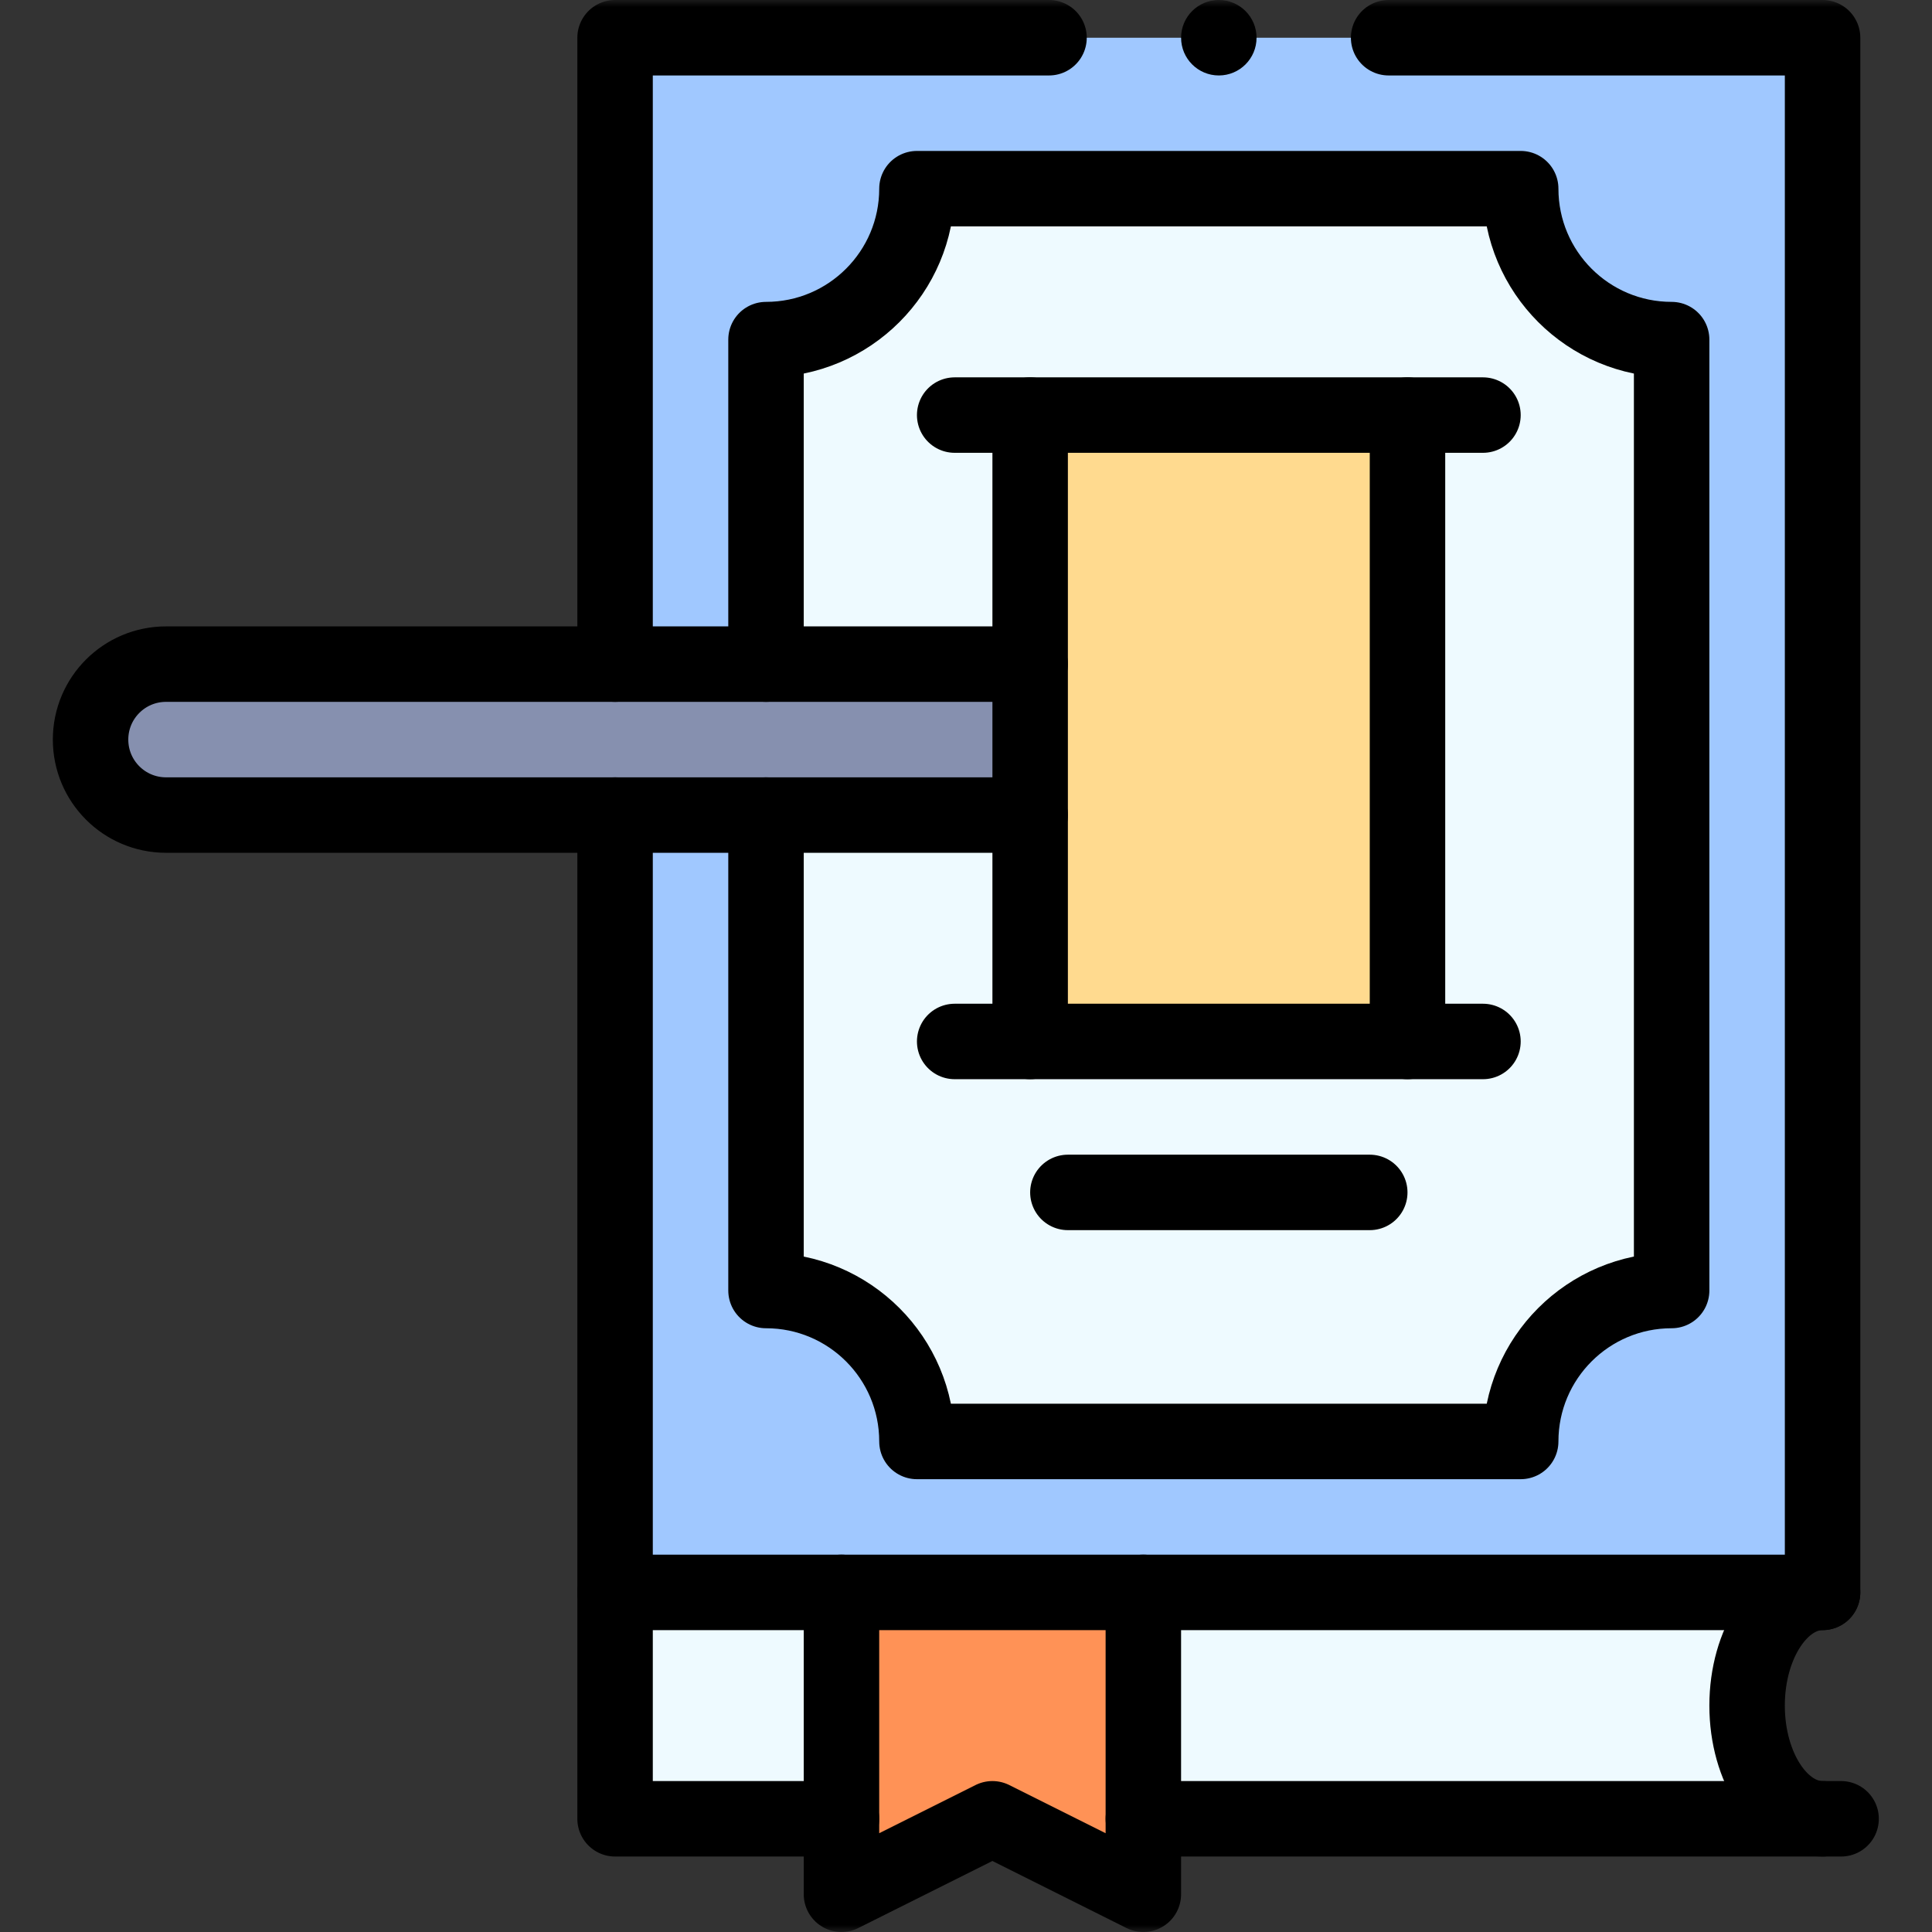
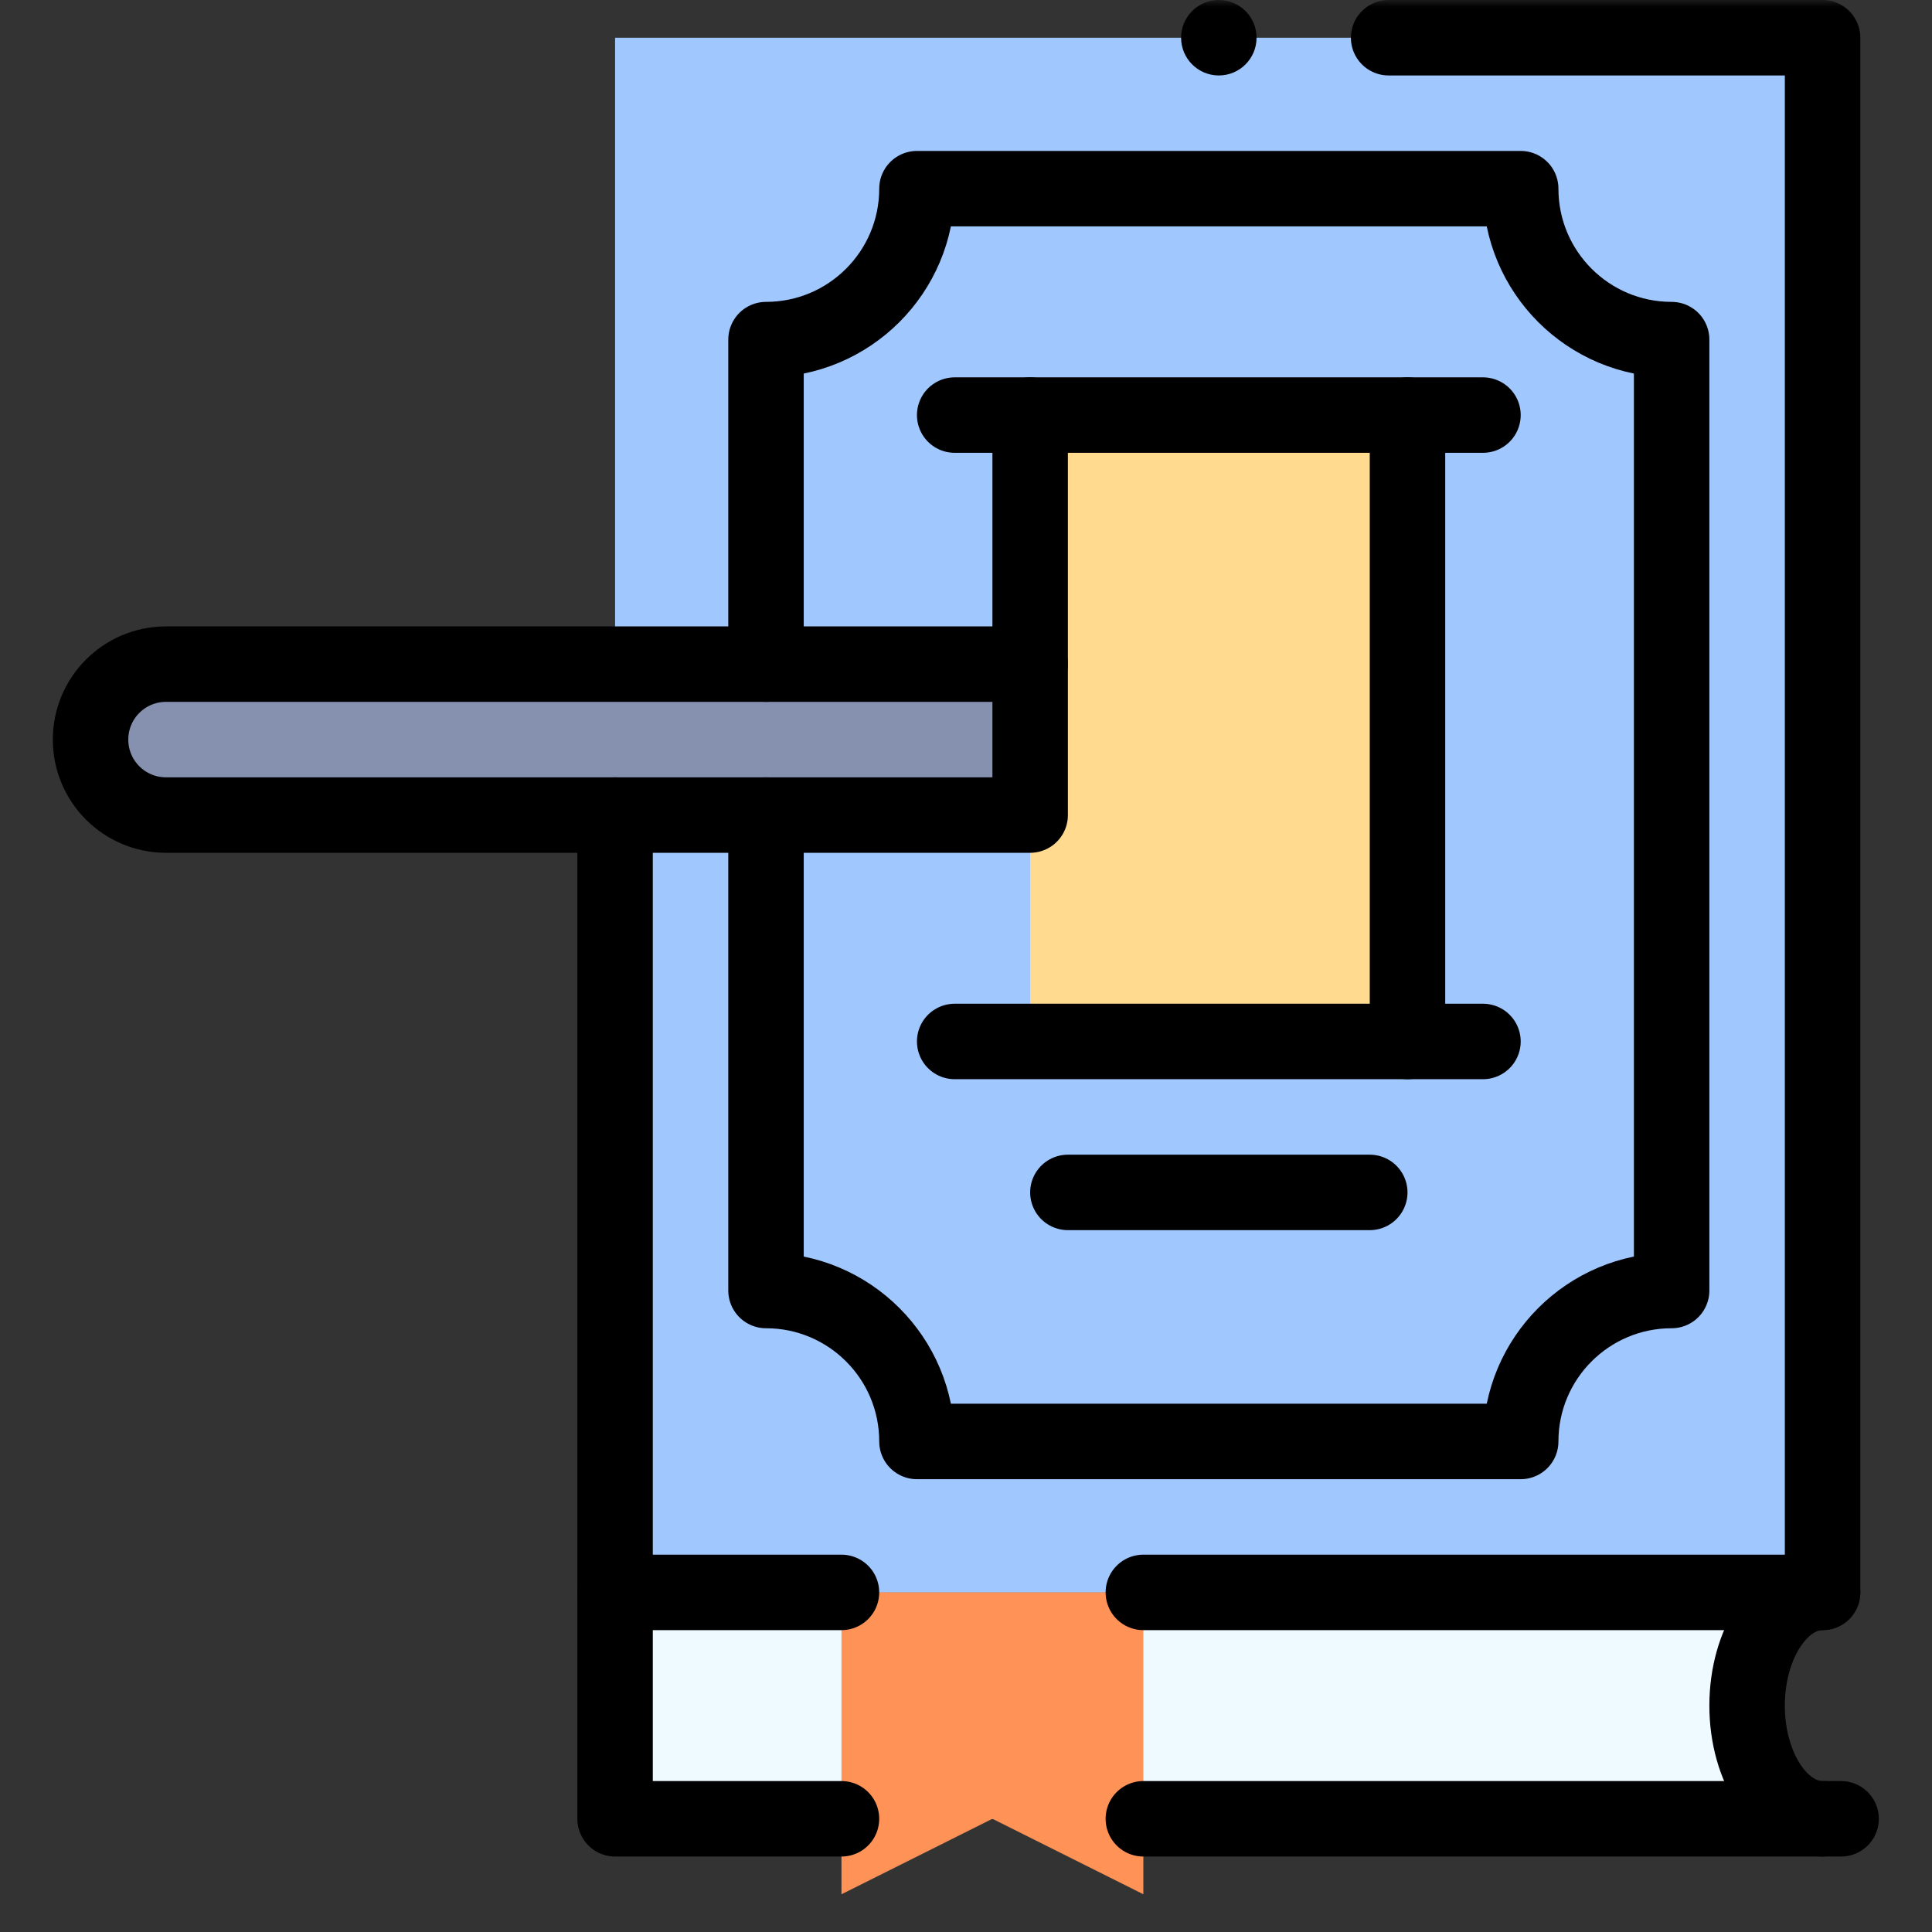
<svg xmlns="http://www.w3.org/2000/svg" width="136" height="136" viewBox="0 0 136 136" fill="none">
  <rect x="0" y="0" width="136" height="136" fill="#333333" stroke="none" />
  <g clip-path="url(#clip0_85_1199)">
    <mask id="mask0_85_1199" style="mask-type:luminance" maskUnits="userSpaceOnUse" x="0" y="0" width="136" height="136">
      <path d="M0 1.52588e-05H136V136H0V1.52588e-05Z" fill="white" />
    </mask>
    <g mask="url(#mask0_85_1199)">
      <path d="M122.984 120.062C122.984 115.661 125.362 112.094 128.297 112.094H43.297V128.031H128.297C125.362 128.031 122.984 124.464 122.984 120.062Z" fill="#EEFAFF" />
      <path d="M43.297 112.094H128.297V2.656H43.297V112.094Z" fill="#A0C8FF" />
-       <path d="M107.047 13.281H64.547C64.547 19.149 59.789 23.906 53.922 23.906V90.844C59.789 90.844 64.547 95.601 64.547 101.469H107.047C107.047 95.601 111.804 90.844 117.672 90.844V23.906C111.804 23.906 107.047 19.149 107.047 13.281Z" fill="#EEFAFF" />
      <path d="M99.078 73.312H72.516V29.219H99.078V73.312Z" fill="#FFDA8F" />
      <path d="M80.484 133.344L69.859 128.031L59.234 133.344V112.094H80.484V133.344Z" fill="#FF9256" />
      <path d="M72.516 46.75V57.375H11.688C8.752 57.375 6.375 54.998 6.375 52.062C6.375 49.127 8.752 46.75 11.688 46.75H72.516Z" fill="#8690AF" />
      <path d="M59.234 112.094H43.297V57.375" stroke="black" stroke-width="5.312" stroke-miterlimit="10" stroke-linecap="round" stroke-linejoin="round" />
      <path d="M53.922 57.375V90.844C59.789 90.844 64.547 95.601 64.547 101.469H107.047C107.047 95.601 111.804 90.844 117.672 90.844V23.906C111.804 23.906 107.047 19.149 107.047 13.281H64.547C64.547 19.149 59.789 23.906 53.922 23.906V46.75" stroke="black" stroke-width="5.312" stroke-miterlimit="10" stroke-linecap="round" stroke-linejoin="round" />
      <path d="M72.516 46.75V29.219" stroke="black" stroke-width="5.312" stroke-miterlimit="10" stroke-linecap="round" stroke-linejoin="round" />
-       <path d="M72.516 73.312V57.375" stroke="black" stroke-width="5.312" stroke-miterlimit="10" stroke-linecap="round" stroke-linejoin="round" />
      <path d="M99.078 29.219V73.312" stroke="black" stroke-width="5.312" stroke-miterlimit="10" stroke-linecap="round" stroke-linejoin="round" />
      <path d="M72.516 57.375H53.922H43.297H11.688C8.752 57.375 6.375 54.998 6.375 52.062C6.375 49.127 8.752 46.75 11.688 46.75H43.297H53.922H72.516V57.375Z" stroke="black" stroke-width="5.312" stroke-miterlimit="10" stroke-linecap="round" stroke-linejoin="round" />
      <path d="M75.172 83.938H96.422" stroke="black" stroke-width="5.312" stroke-miterlimit="10" stroke-linecap="round" stroke-linejoin="round" />
      <path d="M67.203 29.219H72.516H99.078H104.391" stroke="black" stroke-width="5.312" stroke-miterlimit="10" stroke-linecap="round" stroke-linejoin="round" />
      <path d="M67.203 73.312H72.516H99.078H104.391" stroke="black" stroke-width="5.312" stroke-miterlimit="10" stroke-linecap="round" stroke-linejoin="round" />
      <path d="M59.234 128.031H43.297V112.094" stroke="black" stroke-width="5.312" stroke-miterlimit="10" stroke-linecap="round" stroke-linejoin="round" />
-       <path d="M80.484 128.031V133.344L69.859 128.031L59.234 133.344V128.031V112.094H80.484V128.031Z" stroke="black" stroke-width="5.312" stroke-miterlimit="10" stroke-linecap="round" stroke-linejoin="round" />
      <path d="M129.601 128.031H128.297C125.362 128.031 122.984 124.464 122.984 120.062C122.984 115.661 125.362 112.094 128.297 112.094" stroke="black" stroke-width="5.312" stroke-miterlimit="10" stroke-linecap="round" stroke-linejoin="round" />
      <path d="M80.484 128.031H128.297" stroke="black" stroke-width="5.312" stroke-miterlimit="10" stroke-linecap="round" stroke-linejoin="round" />
      <path d="M88.453 2.656C88.453 4.123 87.264 5.312 85.797 5.312C84.33 5.312 83.141 4.123 83.141 2.656C83.141 1.189 84.33 5.96046e-07 85.797 5.96046e-07C87.264 5.96046e-07 88.453 1.189 88.453 2.656Z" fill="black" />
-       <path d="M43.297 46.75V2.656H73.844" stroke="black" stroke-width="5.312" stroke-miterlimit="10" stroke-linecap="round" stroke-linejoin="round" />
      <path d="M97.75 2.656H128.297V112.094H80.484" stroke="black" stroke-width="5.312" stroke-miterlimit="10" stroke-linecap="round" stroke-linejoin="round" />
    </g>
  </g>
  <defs>
    <clipPath id="clip0_85_1199">
      <rect width="136" height="136" fill="white" />
    </clipPath>
  </defs>
</svg>